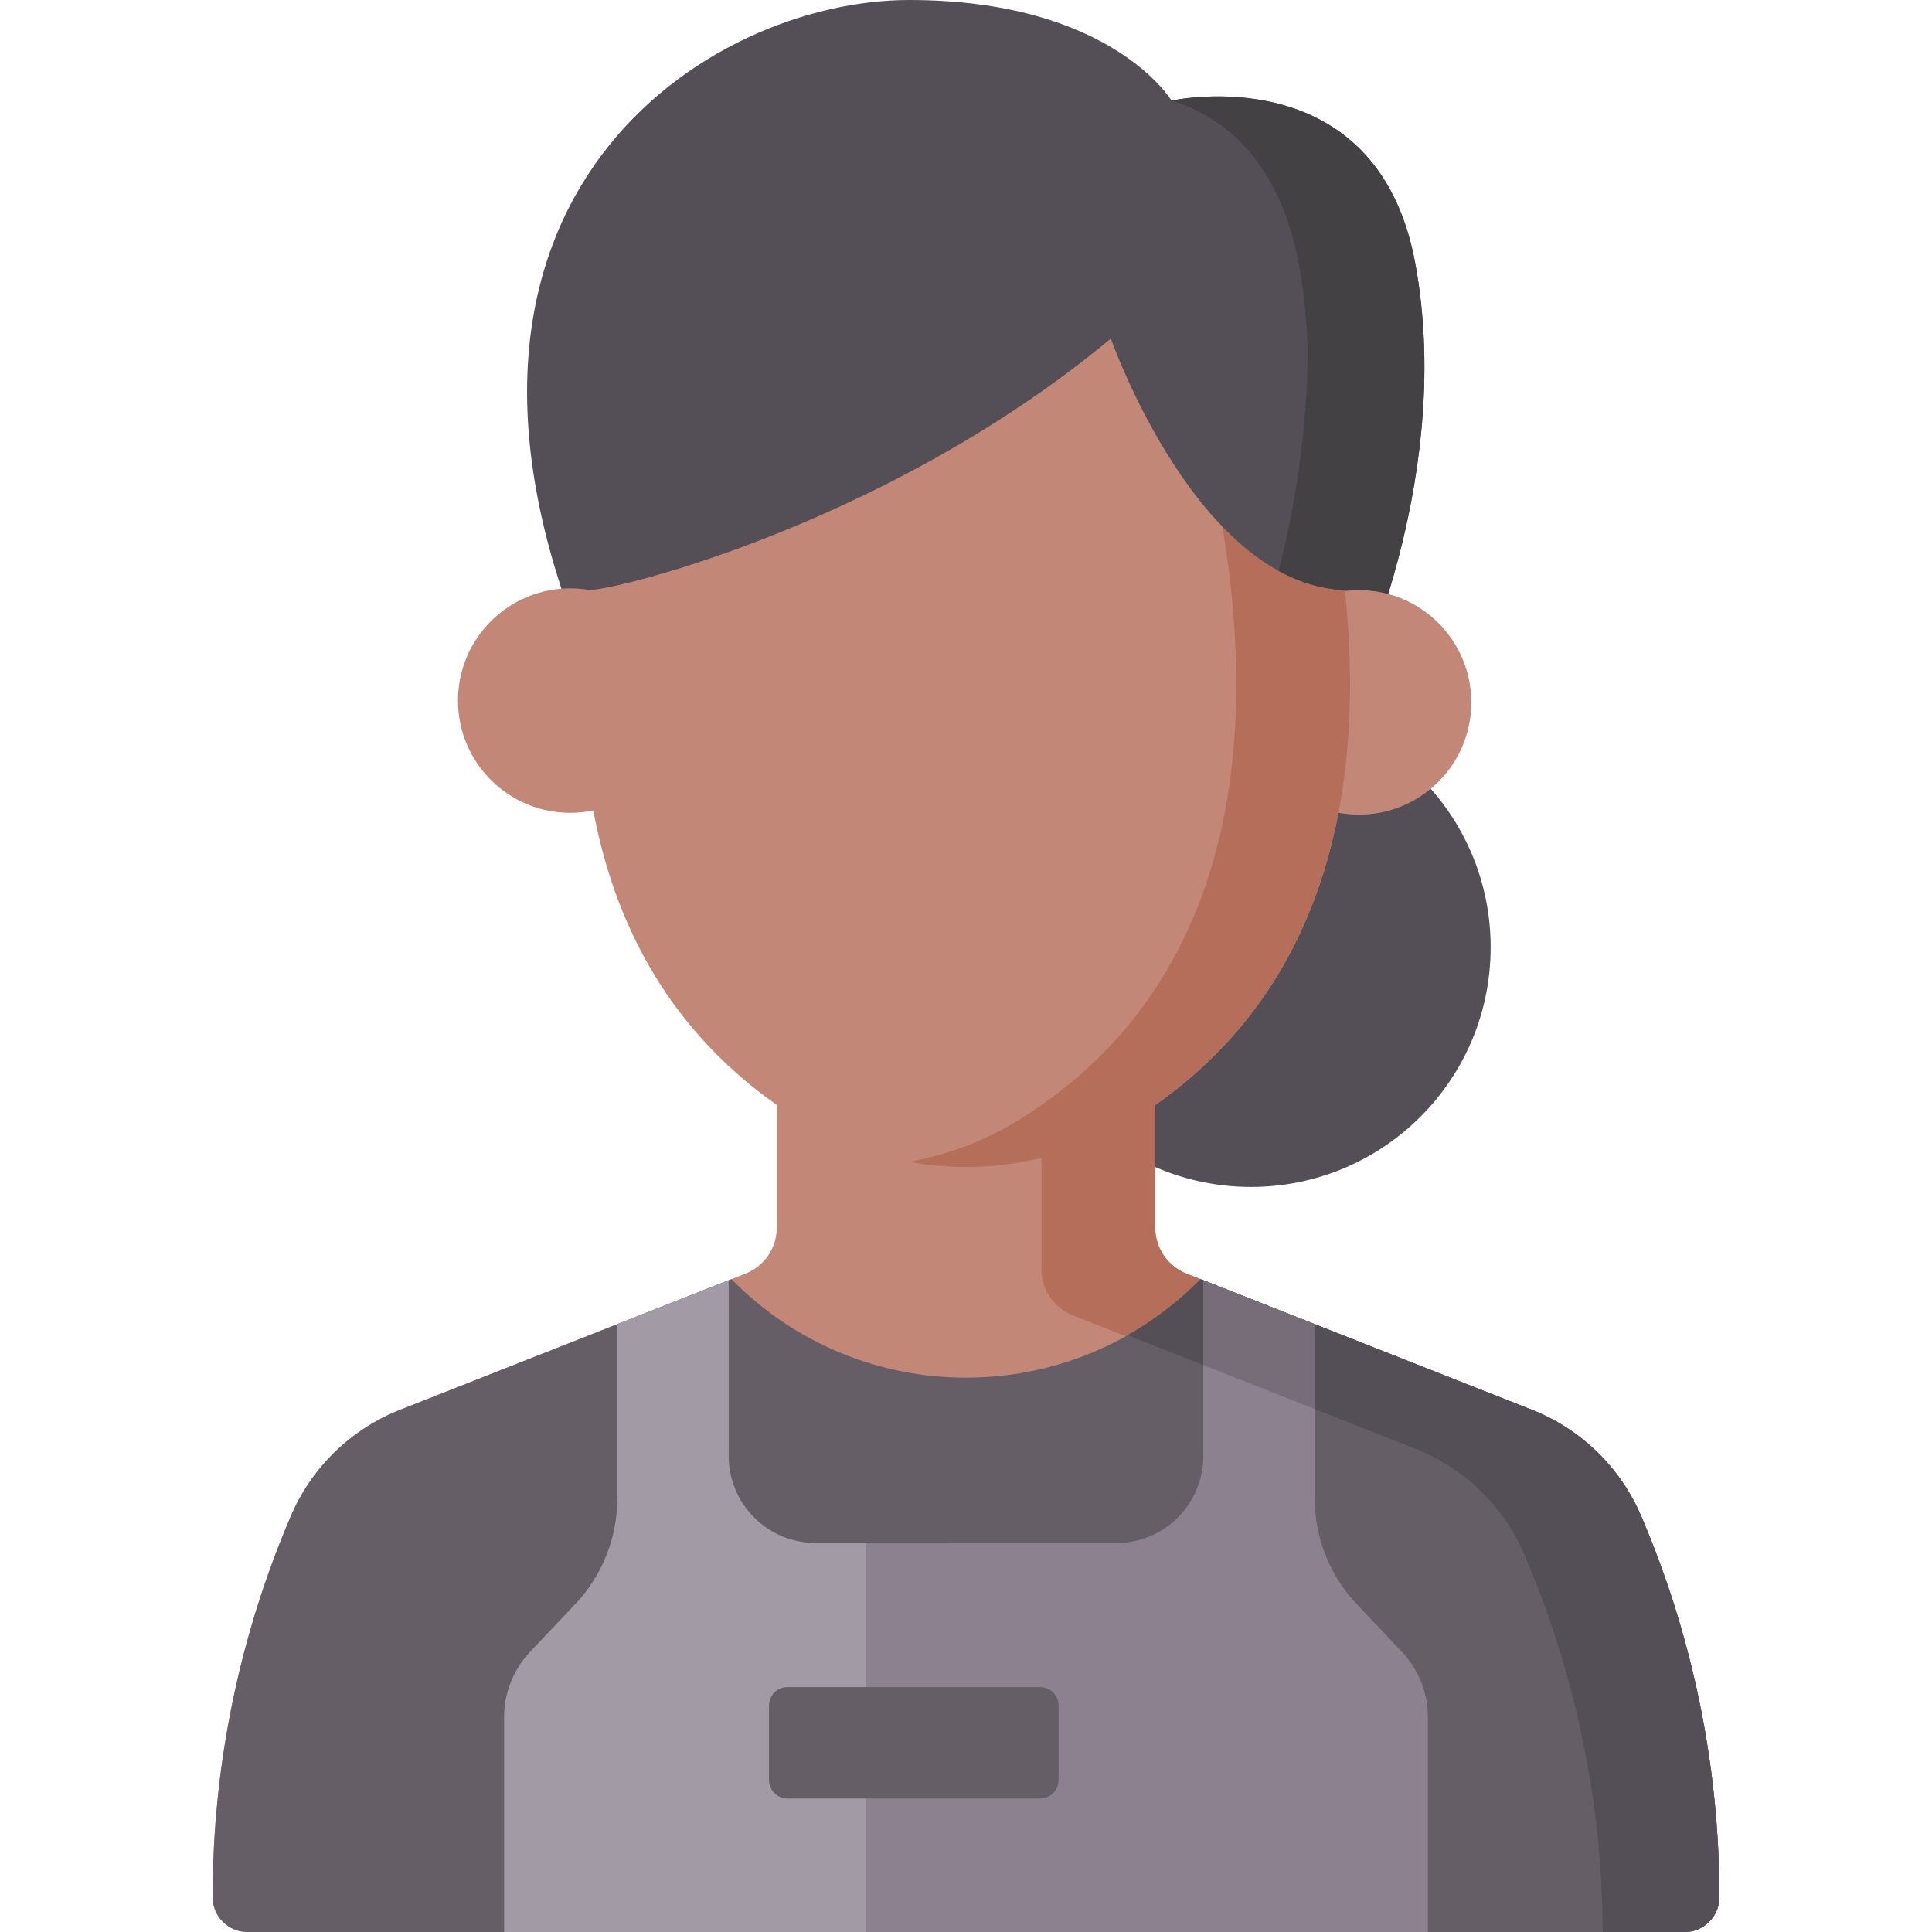
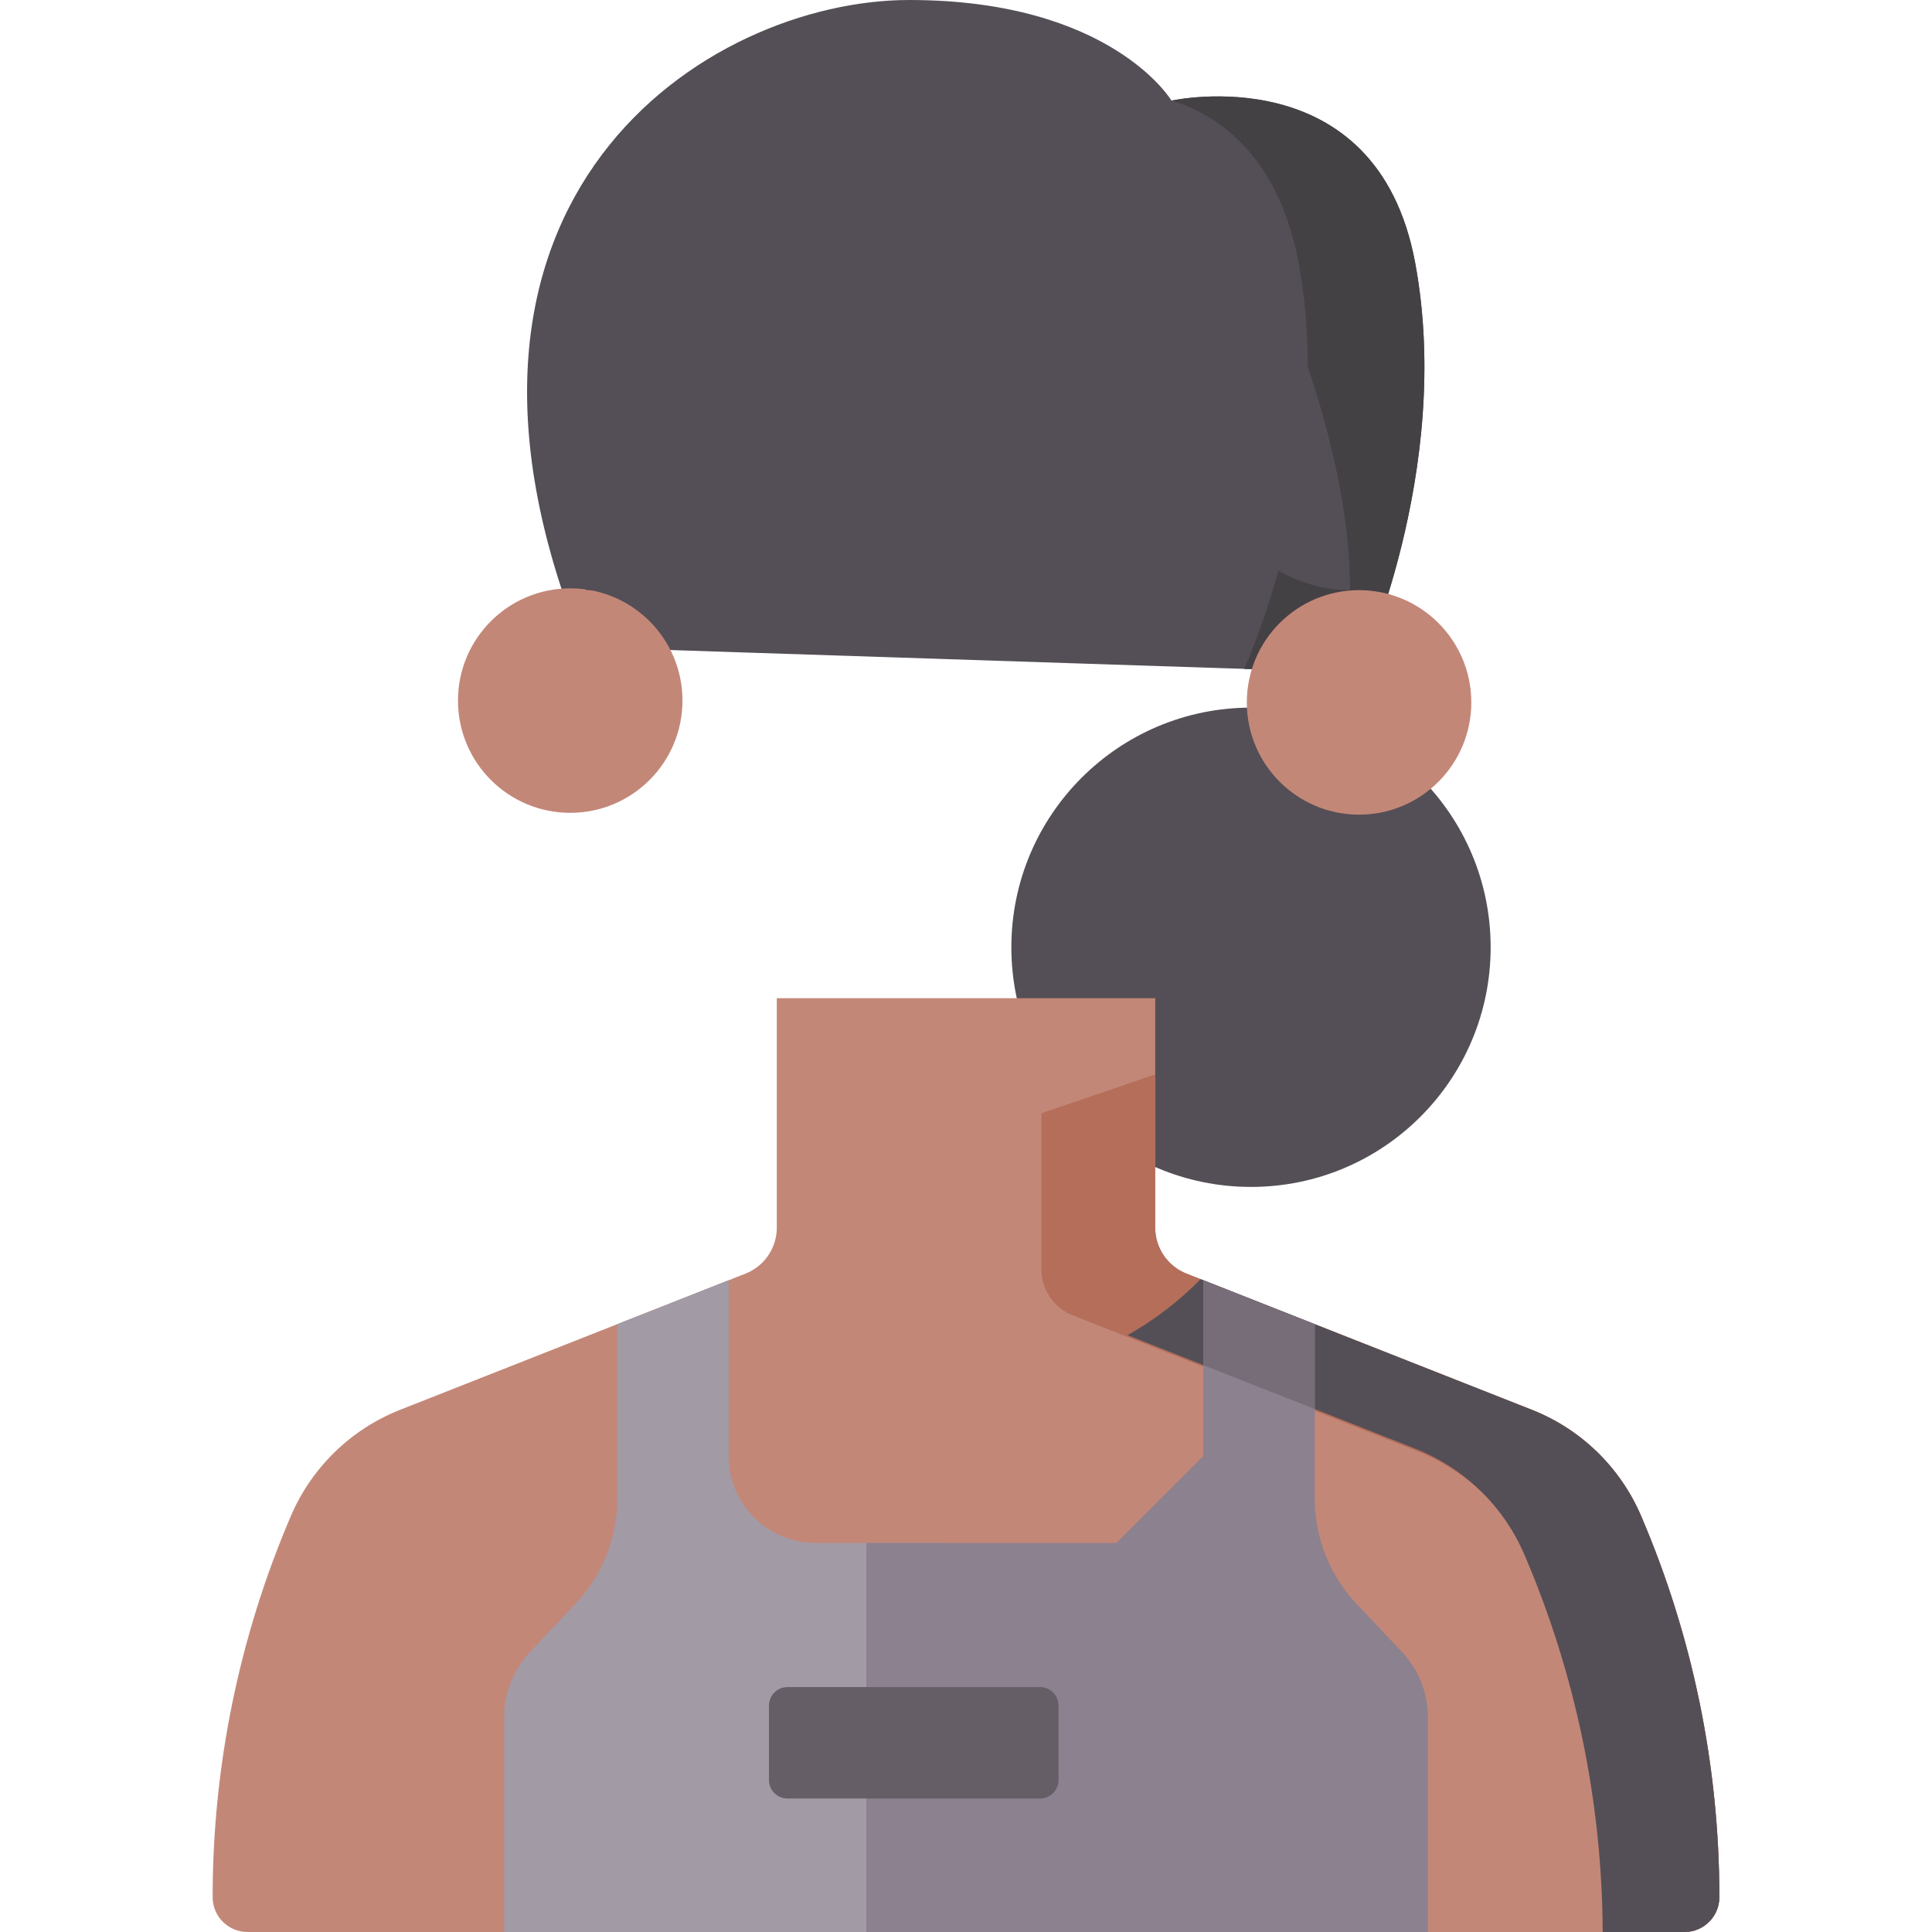
<svg xmlns="http://www.w3.org/2000/svg" id="Capa_1" enable-background="new 0 0 497 497" height="512" viewBox="0 0 497 497" width="512">
  <circle cx="321.816" cy="243.683" fill="#544f56" r="61.648" />
  <path d="m422.151 389.935c-5.349-12.474-15.462-22.292-28.088-27.271l-88.841-35.032c-4.858-1.916-8.051-6.607-8.051-11.828v-59.025h-97.343v59.025c0 5.222-3.193 9.913-8.051 11.828l-88.841 35.032c-12.626 4.979-22.739 14.797-28.088 27.271-13.293 30.998-20.148 64.376-20.148 98.104 0 4.949 4.012 8.96 8.96 8.96h369.68c4.949 0 8.96-4.012 8.96-8.96 0-33.728-6.855-67.106-20.149-98.104z" fill="#c38778" />
  <path d="m422.151 389.935c-5.349-12.474-15.462-22.292-28.088-27.271l-88.841-35.032c-4.858-1.916-8.051-6.607-8.051-11.829v-39.417l-29.27 10v40.15c0 5.222 3.193 9.913 8.051 11.829l88.841 35.032c12.626 4.979 22.739 14.797 28.088 27.271 13.061 30.456 19.89 63.208 20.126 96.333h20.332c4.949 0 8.96-4.012 8.96-8.961.001-33.729-6.854-67.107-20.148-98.105z" fill="#b46e5a" />
-   <path d="m422.151 389.935c-5.349-12.474-15.462-22.292-28.088-27.271l-85.219-33.604c-33.135 33.787-87.552 33.787-120.687 0l-85.219 33.604c-12.626 4.979-22.739 14.797-28.088 27.271-13.295 30.998-20.15 64.376-20.15 98.104 0 4.949 4.012 8.96 8.96 8.96h66.018l113.694-10 123.95 10h66.018c4.949 0 8.96-4.012 8.96-8.96 0-33.728-6.855-67.106-20.149-98.104z" fill="#655e67" />
  <path d="m422.151 389.935c-5.349-12.474-15.462-22.292-28.088-27.271l-85.219-33.603c-5.703 5.815-12.047 10.605-18.794 14.419l74.013 29.185c12.626 4.979 22.739 14.797 28.088 27.271 13.157 30.68 19.996 63.691 20.135 97.065h21.053c4.949 0 8.96-4.012 8.96-8.96.001-33.731-6.854-67.108-20.148-98.106z" fill="#544f56" />
  <path d="m209.828 396.927c-12.355 0-22.371-10.016-22.371-22.371v-45.228l-28.675 11.307v44.913c0 10.07-3.856 19.757-10.776 27.072l-11.634 12.299c-4.298 4.544-6.693 10.561-6.693 16.816v55.265h113.694v-100.073z" fill="#a29aa5" />
-   <path d="m309.544 374.556v-45.228l28.675 11.307v44.913c0 10.07 3.856 19.757 10.776 27.073l11.634 12.299c4.298 4.544 6.693 10.561 6.693 16.816v55.264h-144.46v-100.073h64.311c12.355 0 22.371-10.016 22.371-22.371z" fill="#8c818f" />
+   <path d="m309.544 374.556v-45.228l28.675 11.307v44.913c0 10.07 3.856 19.757 10.776 27.073l11.634 12.299c4.298 4.544 6.693 10.561 6.693 16.816v55.264h-144.46v-100.073h64.311z" fill="#8c818f" />
  <path d="m267.545 462.665h-64.97c-2.629 0-4.759-2.131-4.759-4.759v-19.156c0-2.628 2.131-4.759 4.759-4.759h64.97c2.629 0 4.759 2.131 4.759 4.759v19.156c0 2.628-2.131 4.759-4.759 4.759z" fill="#655e67" />
  <path d="m309.544 351.165 28.675 11.307v-21.829l-28.675-11.307z" fill="#766d78" />
  <path d="m364.052 67.63c-9.915-53.438-62.685-41.746-62.685-41.746s-15.439-25.884-67.476-25.884-130.934 50.793-83.921 166.484l199.645 6.559c0 .001 24.351-51.976 14.437-105.413z" fill="#544f56" />
  <path d="m364.052 67.63c-9.915-53.438-62.685-41.746-62.685-41.746 13.868 4.179 27.95 16.224 32.685 41.746 9.123 49.172-10.766 97.103-14 104.443l29.563.971s24.351-51.977 14.437-105.414z" fill="#444145" />
  <g fill="#c38778">
    <circle cx="349.615" cy="180.69" r="28.874" />
    <circle cx="146.688" cy="180.223" r="28.874" />
-     <path d="m169.059 76.528c-15.871 43.566-47.478 158.292 35.712 211.01 19.011 12.047 41.9 15.495 63.13 10.344 8.512-2.065 6.758-15.513 14.38-20.344 1.695-1.074 13.342 7.826 14.942 6.702 76.966-54.065 46.317-165.034 30.77-207.712z" />
  </g>
-   <path d="m298.723 76.528c15.871 43.566 47.478 158.292-35.712 211.01-9.029 5.722-18.934 9.497-29.12 11.34 19.858 3.592 40.786-.184 58.39-11.34 83.19-52.718 51.583-167.444 35.712-211.01z" fill="#b46e5a" />
  <path d="m347.301 151.816c0-37.002-18.002-76.501-23.282-89.413-2.08-5.086-5.784-9.331-10.548-12.068-12.892-7.406-32.357-11.305-47.145-13.309-11.629-1.576-23.402-1.576-35.032 0-14.788 2.004-34.253 5.903-47.145 13.309-4.764 2.737-8.468 6.982-10.548 12.068-4.852 11.865-22.944 55.108-22.944 89.219-.254 2.229 75.025-14.499 135.105-64.541.001.001 22.602 64.735 61.539 64.735z" fill="#544f56" />
-   <path d="m347.301 151.816c0-19.942 11.824-49.635-10.921-61.249 0 19.969-3.616 42.238-7.521 56.252 5.653 3.116 11.81 4.997 18.442 4.997z" fill="#444145" />
</svg>